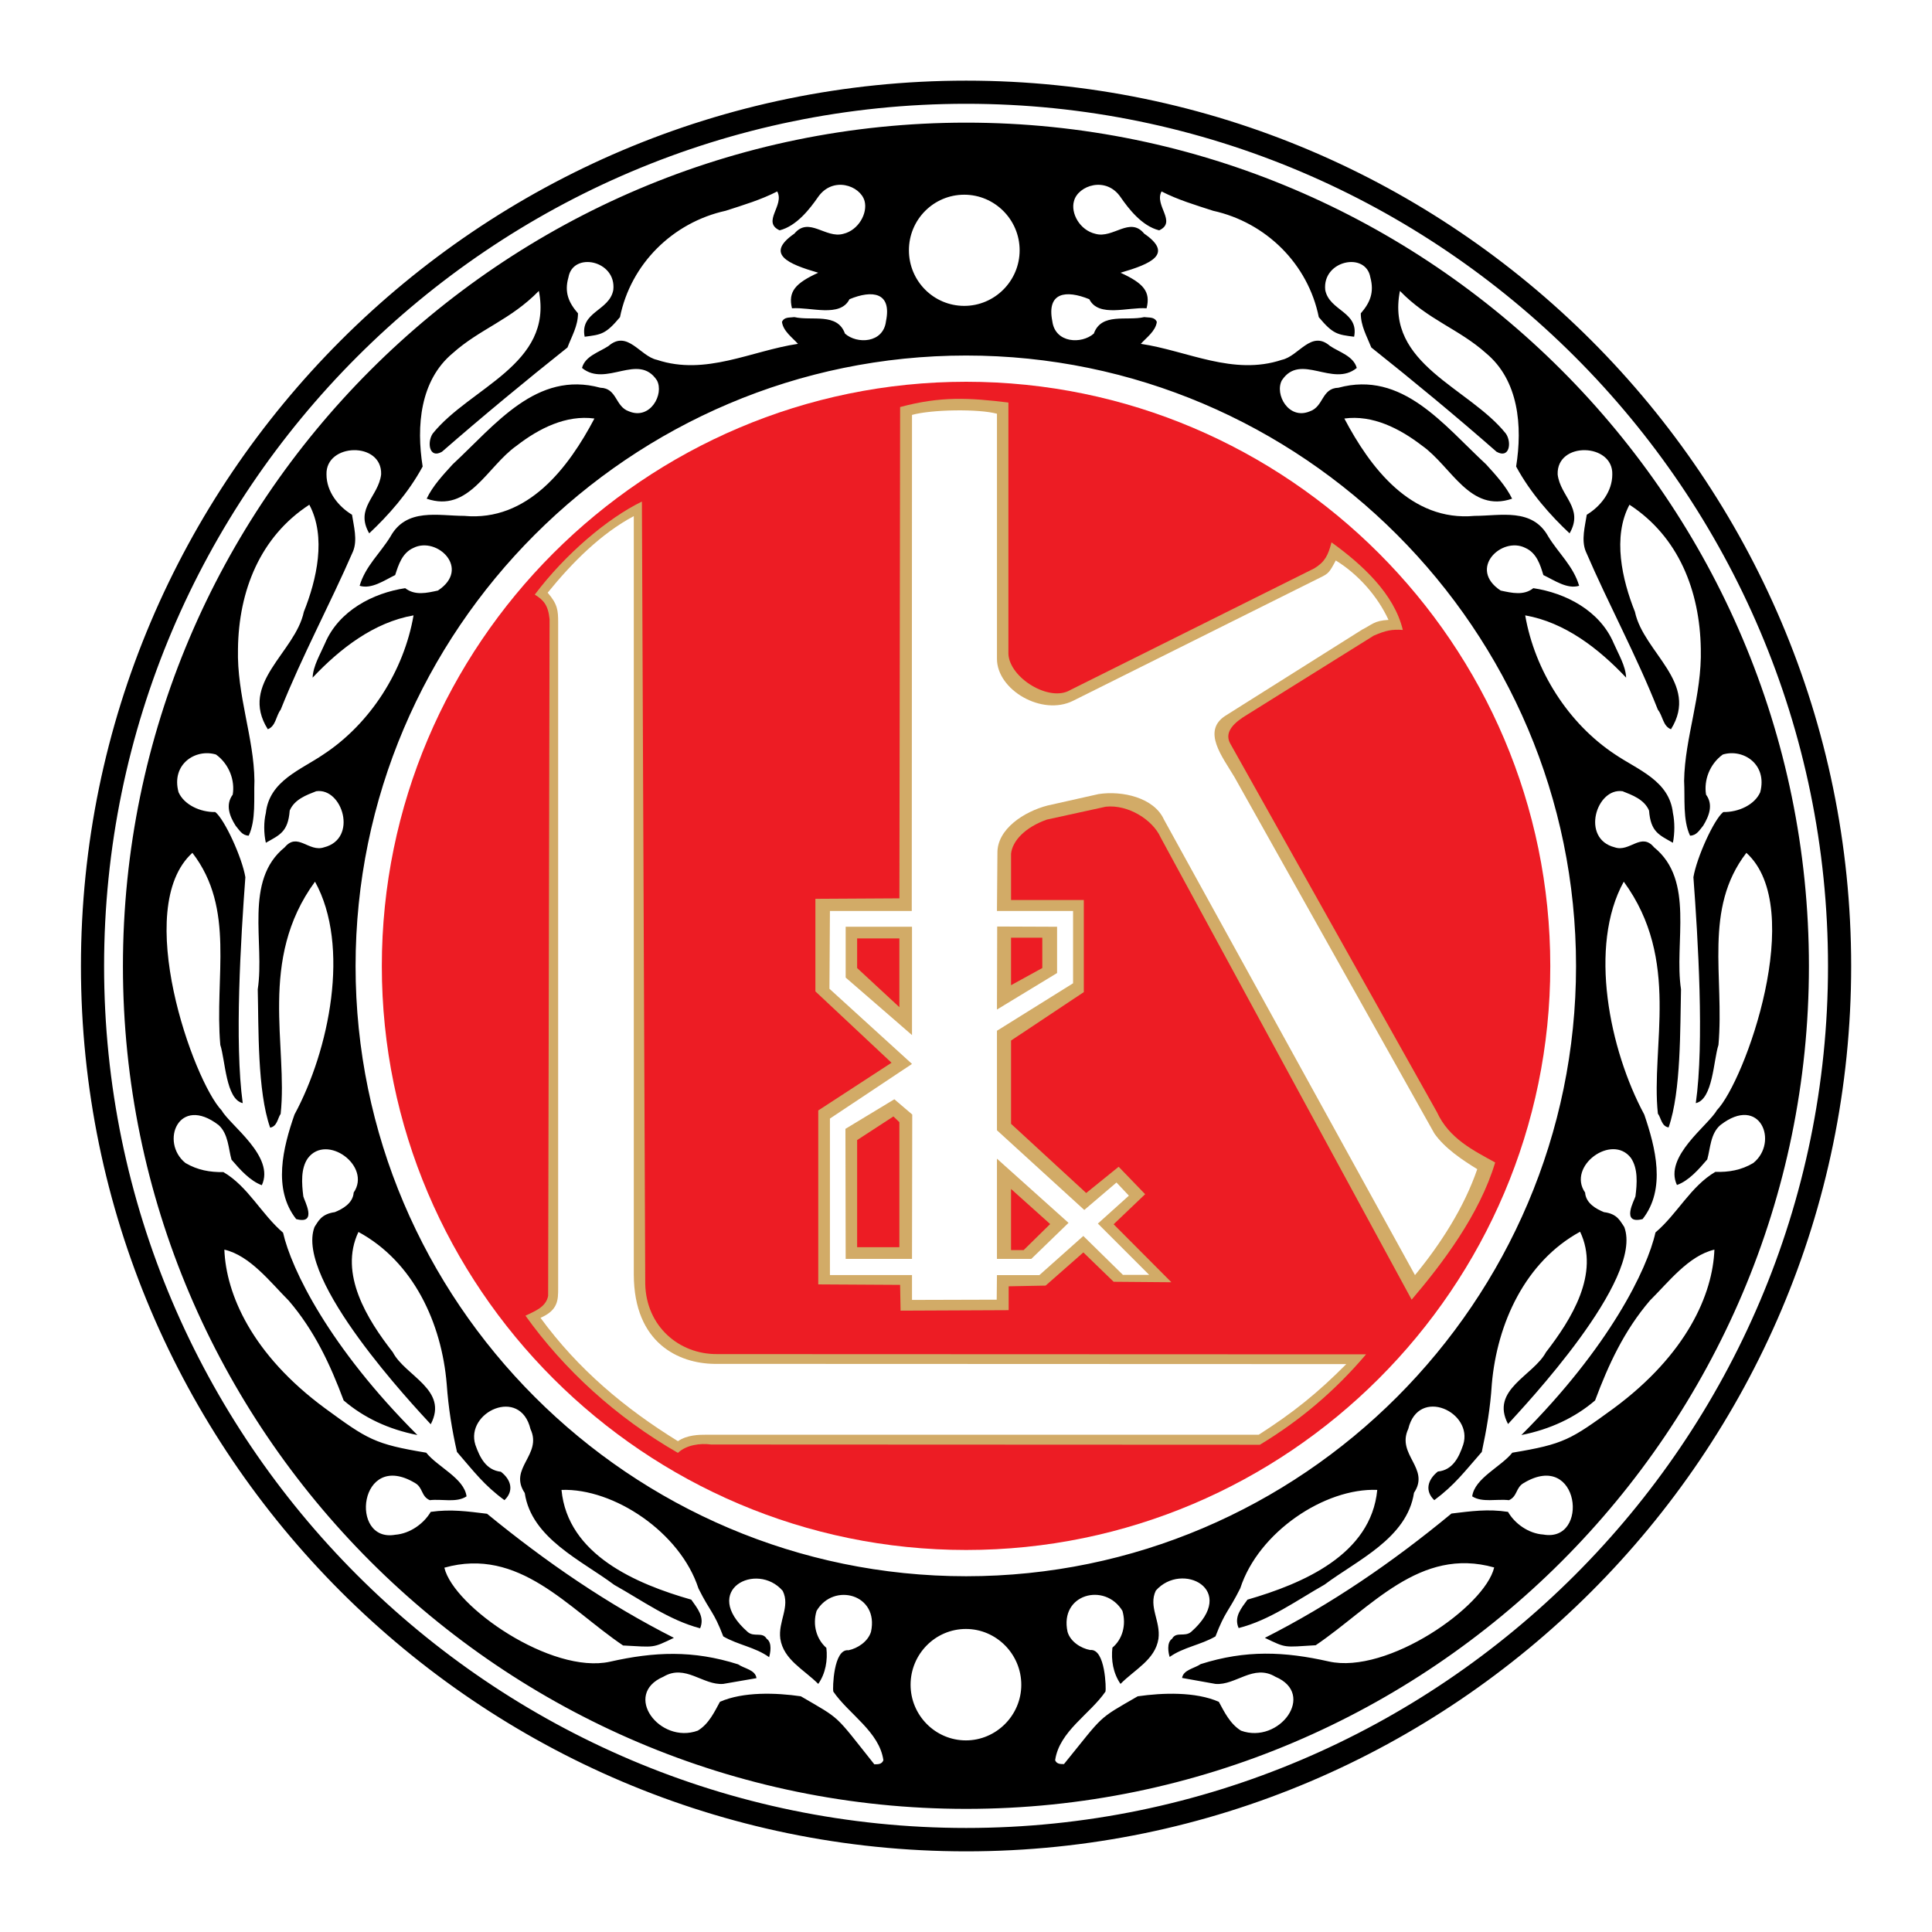
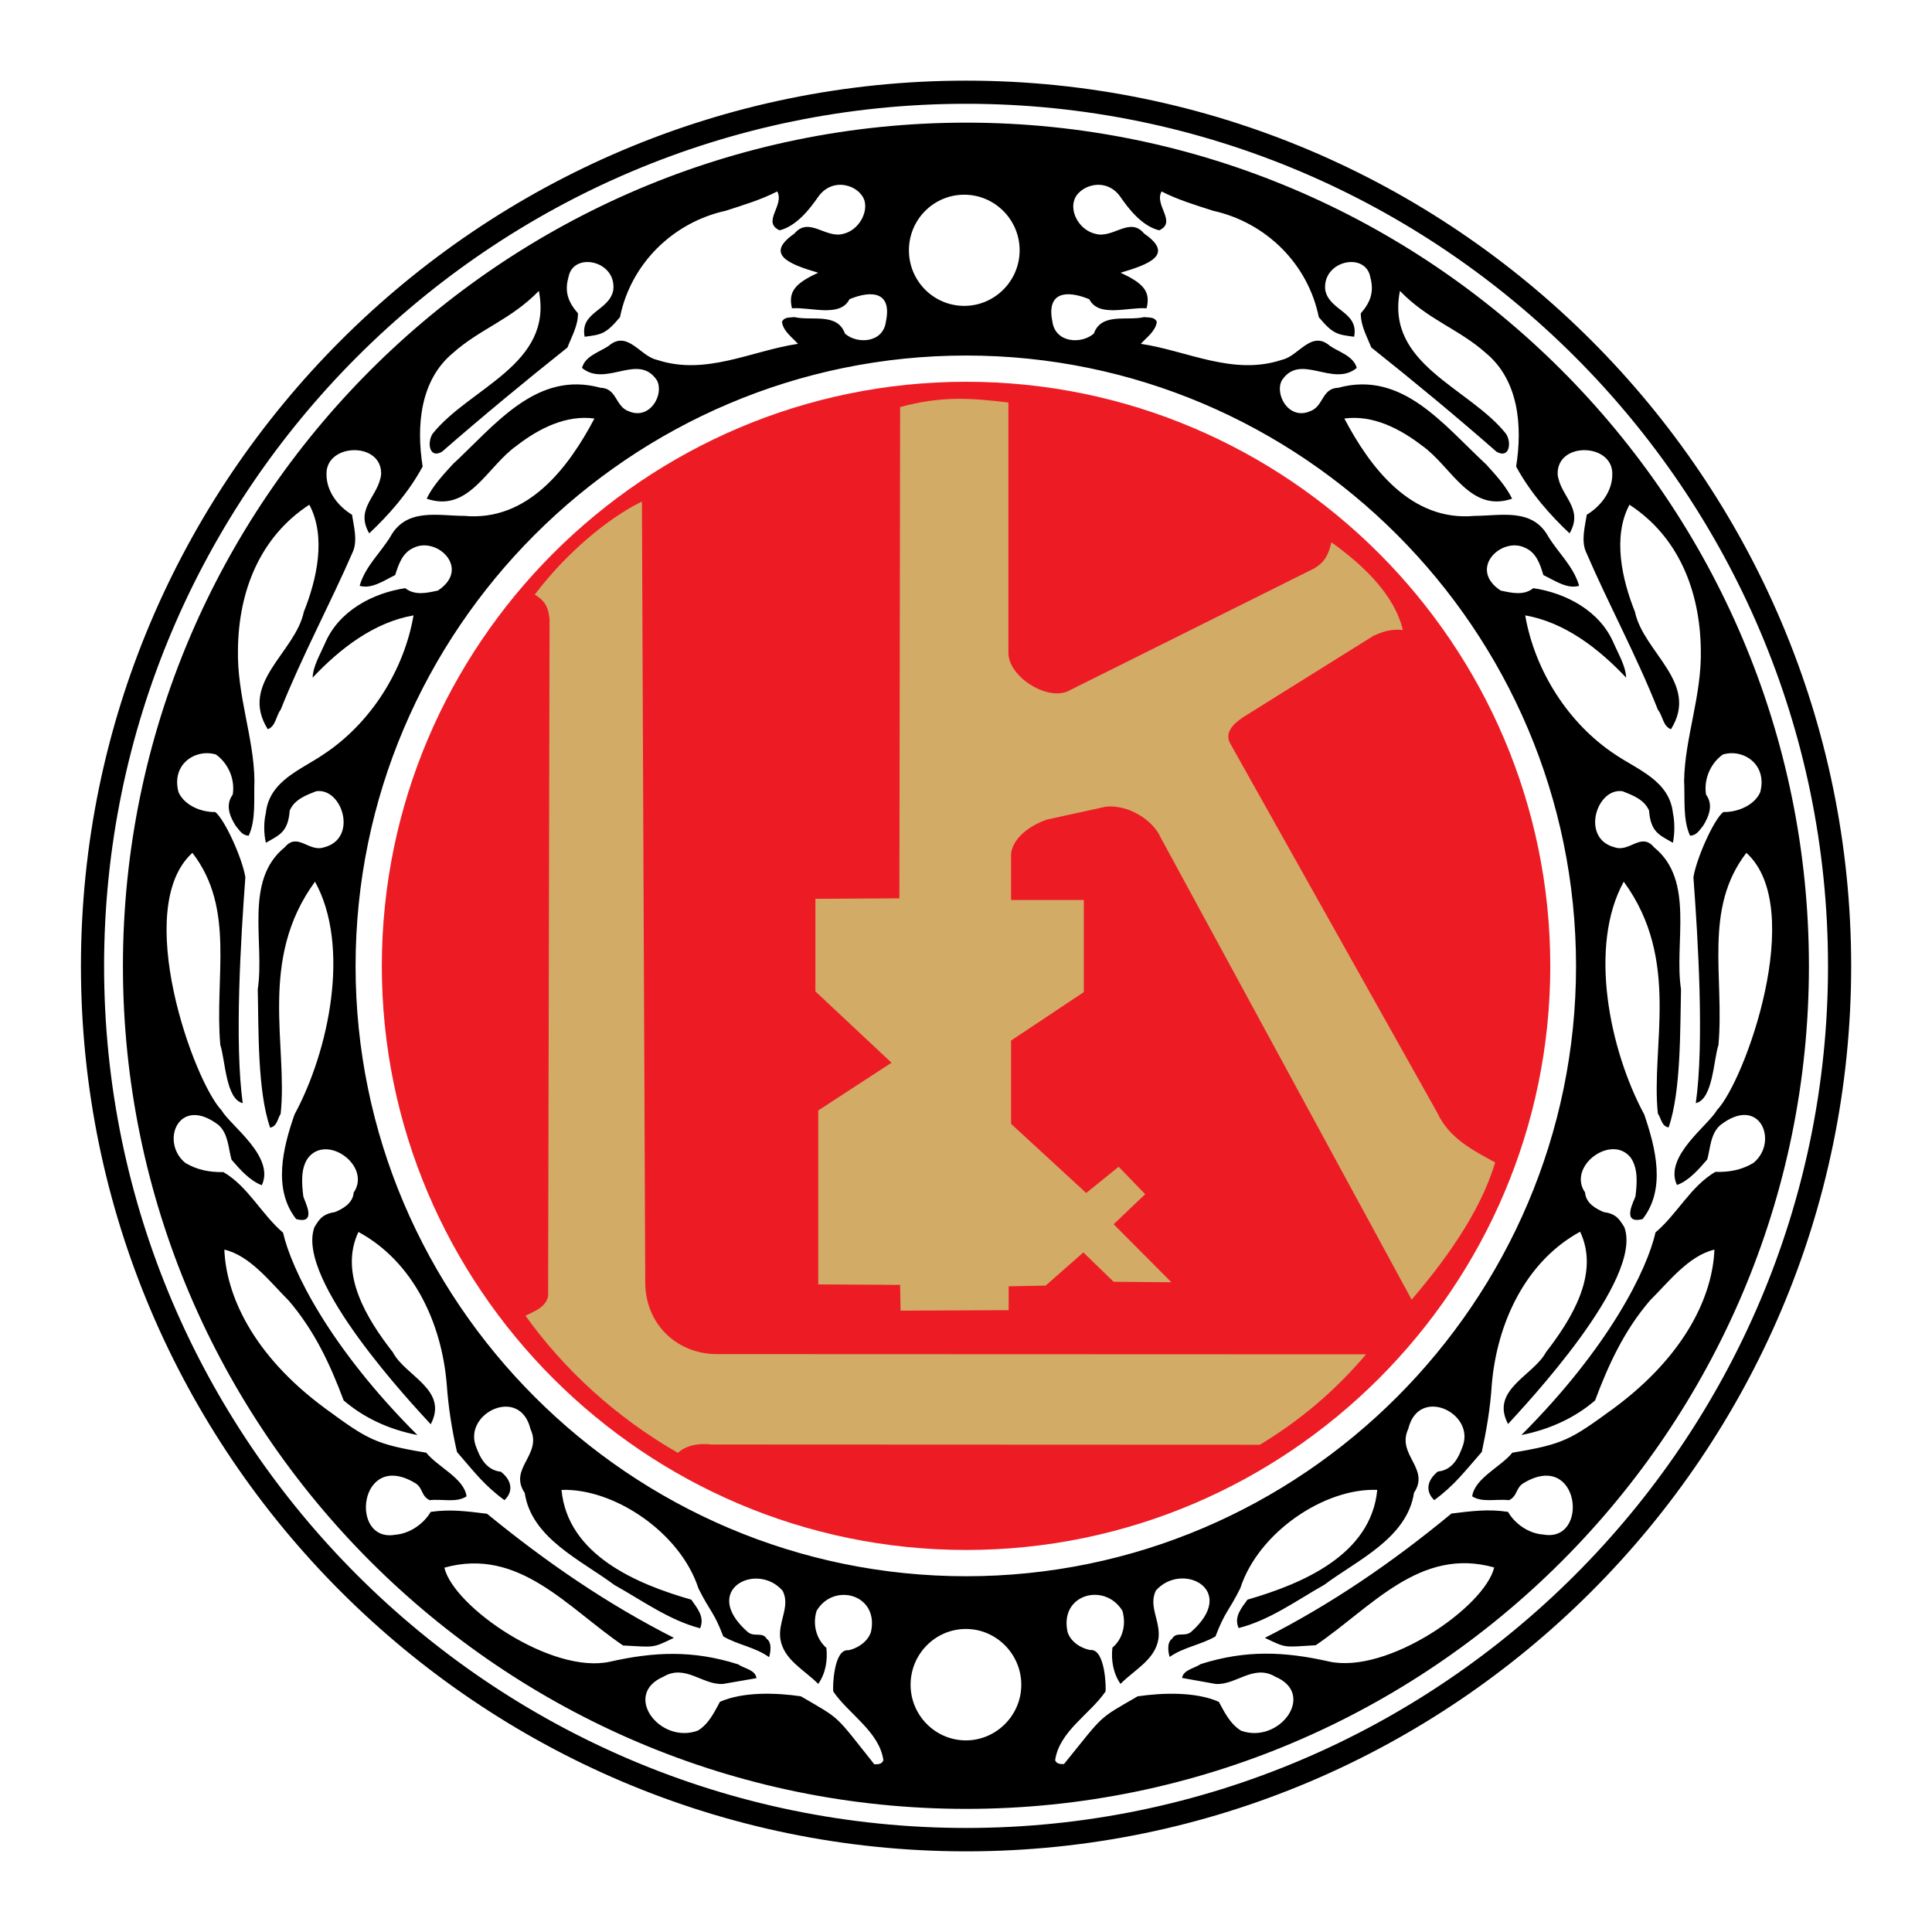
<svg xmlns="http://www.w3.org/2000/svg" version="1.0" id="Layer_1" x="0px" y="0px" width="192.756px" height="192.756px" viewBox="0 0 192.756 192.756" enable-background="new 0 0 192.756 192.756" xml:space="preserve">
  <g>
-     <polygon fill-rule="evenodd" clip-rule="evenodd" fill="#FFFFFF" points="0,0 192.756,0 192.756,192.756 0,192.756 0,0  " />
    <path fill-rule="evenodd" clip-rule="evenodd" d="M96.395,35.471c33.496,0,60.847,27.353,60.847,60.919   c0,33.47-27.352,60.872-60.847,60.872c-33.542,0-60.919-27.401-60.919-60.872C35.476,62.823,62.853,35.471,96.395,35.471   L96.395,35.471z M96.395,12.236c46.302,0,84.082,37.803,84.082,84.154c0,46.278-37.779,84.082-84.082,84.082   c-46.326,0-84.13-37.804-84.13-84.082C12.265,50.04,50.069,12.236,96.395,12.236L96.395,12.236z M96.371,162.522   c3.023,0,5.523,2.5,5.523,5.57c0,3.047-2.5,5.547-5.523,5.547c-3.046,0-5.522-2.5-5.522-5.547   C90.849,165.022,93.325,162.522,96.371,162.522L96.371,162.522z M109.297,23.33c1.762,0.5,3.43-1.762,4.857-0.023   c2.977,2.047,0.666,3.023-2.357,3.904c2.285,1.047,3.023,1.881,2.596,3.547c-1.834-0.143-4.785,0.952-5.713-0.905   c-2.334-0.952-4.262-0.69-3.691,2.19c0.287,2.214,2.93,2.309,4.143,1.238c0.762-2.119,3.285-1.238,5.023-1.643   c0.5,0.072,1.023-0.047,1.262,0.477c-0.119,0.928-1.047,1.571-1.596,2.19c4.643,0.69,9.213,3.213,14.07,1.595   c1.689-0.357,2.928-3.023,4.809-1.381c0.928,0.62,2.332,1,2.666,2.191c-2.404,1.975-5.617-1.571-7.475,1.237   c-0.738,1.381,0.666,3.976,2.785,3.095c1.404-0.476,1.166-2.309,2.855-2.357c6.381-1.737,10.475,3.69,14.736,7.642   c0.977,1.071,1.977,2.166,2.596,3.428c-4.215,1.452-6.047-3.214-8.975-5.285c-2.262-1.738-4.953-3.095-7.762-2.714   c2.572,4.88,6.643,10.308,12.998,9.713c2.572,0,5.762-0.833,7.355,2.071c1.023,1.666,2.5,2.952,3.072,4.904   c-1.191,0.357-2.428-0.524-3.57-1.071c-0.311-1.024-0.668-2.214-1.811-2.714c-2.332-1.167-5.76,2.071-2.451,4.261   c1.119,0.238,2.309,0.524,3.26-0.238c3.215,0.476,6.643,2.237,8.023,5.499c0.477,1.095,1.191,2.261,1.238,3.428   c-2.738-2.904-6.117-5.522-10.07-6.213c0.953,5.499,4.285,10.784,8.975,13.878c2.285,1.547,5.404,2.619,5.762,5.833   c0.189,0.881,0.189,2.023,0,2.976c-1.381-0.785-2.215-1.071-2.381-3.214c-0.477-1.119-1.689-1.547-2.643-1.928   c-2.619-0.381-4.189,4.737-0.785,5.595c1.5,0.523,2.643-1.547,3.928,0c4.094,3.309,1.977,9.498,2.689,14.165   c-0.094,3.809,0.023,10.165-1.238,13.783c-0.713-0.119-0.736-0.929-1.07-1.381c-0.715-6.713,2.309-15.331-3.404-23.139   c-3.547,6.428-1.428,16.784,2.047,23.235c1.119,3.285,2.191,7.427-0.166,10.427c-2.215,0.571-0.809-1.904-0.715-2.262   c0.168-1.31,0.262-2.785-0.451-3.833c-1.881-2.476-6.404,0.81-4.572,3.452c0.072,1.071,1.119,1.643,1.881,1.952   c1.381,0.167,1.643,0.952,2.023,1.476c2,5.214-9.998,17.902-11.592,19.664c-1.811-3.428,2.521-4.809,3.785-7.166   c2.523-3.261,5.402-7.832,3.404-12.021c-5.477,2.999-8.285,9.142-8.809,15.212c-0.143,2.333-0.523,4.547-1,6.761   c-1.715,1.952-2.689,3.285-4.738,4.809c-0.951-0.904-0.689-2.023,0.357-2.856c1.477-0.143,2.096-1.404,2.523-2.666   c1.047-3.262-4.451-5.833-5.475-1.596c-1.215,2.596,2.213,3.929,0.57,6.381c-0.689,4.547-5.689,6.736-8.926,9.164   c-2.811,1.596-5.477,3.548-8.57,4.334c-0.5-1.119,0.285-2,0.881-2.834c5.498-1.595,12.33-4.475,12.949-10.95   c-5.236-0.214-11.855,4.214-13.664,9.809c-1.215,2.428-1.5,2.261-2.477,4.809c-1.475,0.856-3.189,1.071-4.57,2.047   c-0.119-0.357-0.332-1.429,0.238-1.81c0.428-0.762,1.238-0.143,1.904-0.689c4.762-4.214-0.928-7.07-3.523-4.119   c-0.762,1.596,0.5,3.047,0.262,4.809c-0.332,2.095-2.355,3.048-3.785,4.5c-0.738-1.071-0.951-2.381-0.809-3.619   c1-0.833,1.404-2.261,1-3.666c-1.738-2.881-6.309-1.69-5.475,2.096c0.285,0.976,1.332,1.642,2.26,1.809   c1.525-0.167,1.596,3.904,1.525,4.143c-1.549,2.262-4.619,3.976-5.023,6.856c0.166,0.38,0.5,0.38,0.881,0.38   c4.07-5.022,3.285-4.404,7.355-6.761c2.475-0.356,5.762-0.476,8.094,0.548c0.523,0.952,1.096,2.19,2.215,2.88   c3.809,1.382,7.545-3.642,3.428-5.38c-2.191-1.31-3.953,0.882-5.977,0.715l-3.332-0.596c0.119-0.809,1.238-0.952,1.857-1.381   c4.5-1.428,8.355-1.262,12.783-0.262c5.832,1.31,15.568-5.451,16.498-9.379c-7.428-2.096-12.285,4.022-17.807,7.76   c-3.238,0.191-2.881,0.31-5.072-0.737c6.619-3.356,12.713-7.523,18.617-12.403c1.977-0.238,3.643-0.476,5.643-0.166   c0.666,1.166,2.047,2.166,3.523,2.262c4.641,0.833,3.641-8.499-1.953-5.143c-0.809,0.452-0.619,1.333-1.477,1.714   c-1.238-0.143-2.666,0.262-3.666-0.381c0.238-1.81,2.881-2.952,4-4.356c5.166-0.856,5.832-1.31,10.117-4.428   c7.309-5.404,9.879-11.403,10.047-15.831c-2.572,0.596-4.596,3.262-6.428,5.07c-2.572,3-4.143,6.404-5.477,9.976   c-1.998,1.714-4.475,2.88-7.355,3.451c8.785-8.784,12.57-16.545,13.379-20.211c2.191-1.856,3.5-4.595,5.977-6.047   c1.309,0.048,2.594-0.167,3.783-0.881c2.572-2.071,0.691-6.88-3.285-3.785c-1,0.857-1,2.357-1.309,3.428   c-0.857,1-1.857,2.143-3.023,2.548c-1.334-2.833,3.143-5.951,3.977-7.451c2.809-2.904,9.021-20.188,2.951-25.687   c-4.309,5.594-2.189,12.355-2.785,19.164c-0.5,1.523-0.547,5.428-2.262,5.809c0.857-6.023,0.215-16.45-0.238-22.544   c0.334-1.976,2.047-5.761,2.977-6.499c1.547,0.024,3.143-0.738,3.689-1.976c0.738-2.809-1.715-4.38-3.738-3.761   c-1.309,0.952-1.904,2.571-1.666,4c0.738,1,0.311,2.119-0.285,3.095c-0.381,0.452-0.643,0.976-1.311,1   c-0.736-1.571-0.498-3.714-0.594-5.476c0.07-4.333,1.785-8.499,1.666-13.165c-0.096-5.785-2.215-11.188-7.117-14.378   c-1.715,3.213-0.738,7.475,0.547,10.688c0.857,4.071,6.475,7.094,3.594,11.712c-0.809-0.309-0.809-1.333-1.309-1.952   c-2.119-5.38-4.904-10.475-7.189-15.783c-0.477-1.143-0.072-2.548,0.096-3.667c1.381-0.833,2.547-2.309,2.547-4.023   c0.096-3.142-5.57-3.309-5.451,0c0.262,2.214,2.643,3.357,1.189,5.88c-1.881-1.762-3.904-4.023-5.332-6.666   c0.643-4.023,0.262-8.594-3-11.307c-2.713-2.429-5.785-3.309-8.594-6.214c-1.451,7.356,6.881,9.618,10.57,14.236   c0.596,0.857,0.381,2.547-0.93,1.81c-4.045-3.547-8.307-7.07-12.496-10.403c-0.453-1.143-1.049-2.142-1.049-3.404   c0.93-1.071,1.357-2.095,0.953-3.595c-0.453-2.595-4.809-1.69-4.5,1.262c0.404,2.095,3.381,2.167,2.881,4.666   c-1.643-0.214-2.096-0.238-3.523-1.952c-1.07-5.309-5.262-9.451-10.547-10.617c-1.76-0.571-3.521-1.095-5.141-1.928   c-0.762,1.381,1.57,3.047-0.238,3.88c-1.738-0.428-3.07-2.19-3.832-3.285c-1.453-2.166-4.262-1.19-4.666,0.357   C106.799,21.258,107.727,22.972,109.297,23.33L109.297,23.33z M96.205,19.426c3.024,0,5.524,2.476,5.524,5.546   c0,3.071-2.5,5.546-5.524,5.546c-3.047,0-5.522-2.475-5.522-5.546C90.682,21.901,93.158,19.426,96.205,19.426L96.205,19.426z    M84.135,23.33c-1.762,0.5-3.428-1.762-4.88-0.023c-2.952,2.047-0.643,3.023,2.38,3.904c-2.285,1.047-3.023,1.881-2.619,3.547   c1.857-0.143,4.809,0.952,5.737-0.905c2.286-0.952,4.238-0.69,3.643,2.19c-0.262,2.214-2.904,2.309-4.095,1.238   c-0.762-2.119-3.285-1.238-5.046-1.643c-0.477,0.072-1-0.047-1.238,0.477c0.119,0.928,1.047,1.571,1.595,2.19   c-4.642,0.69-9.212,3.213-14.069,1.595c-1.69-0.357-2.928-3.023-4.833-1.381c-0.929,0.62-2.333,1-2.643,2.191   c2.404,1.975,5.618-1.571,7.475,1.237c0.738,1.381-0.667,3.976-2.786,3.095c-1.404-0.476-1.167-2.309-2.856-2.357   c-6.38-1.737-10.475,3.69-14.736,7.642c-0.976,1.071-2,2.166-2.595,3.428c4.214,1.452,6.023-3.214,8.975-5.285   c2.238-1.738,4.952-3.095,7.761-2.714c-2.571,4.88-6.642,10.308-12.998,9.713c-2.571,0-5.761-0.833-7.356,2.071   c-1.023,1.666-2.5,2.952-3.071,4.904c1.19,0.357,2.428-0.524,3.547-1.071c0.333-1.024,0.69-2.214,1.833-2.714   c2.333-1.167,5.761,2.071,2.428,4.261c-1.095,0.238-2.286,0.524-3.261-0.238c-3.19,0.476-6.618,2.237-8,5.499   c-0.476,1.095-1.19,2.261-1.238,3.428c2.738-2.904,6.118-5.522,10.07-6.213c-0.952,5.499-4.285,10.784-8.999,13.878   c-2.261,1.547-5.38,2.619-5.737,5.833c-0.214,0.881-0.214,2.023,0,2.976c1.381-0.785,2.214-1.071,2.381-3.214   c0.476-1.119,1.667-1.547,2.643-1.928c2.619-0.381,4.189,4.737,0.786,5.595c-1.524,0.523-2.643-1.547-3.928,0   c-4.095,3.309-1.976,9.498-2.69,14.165c0.095,3.809-0.048,10.165,1.238,13.807c0.714-0.143,0.738-0.928,1.047-1.38   c0.738-6.737-2.285-15.355,3.428-23.164c3.547,6.428,1.428,16.807-2.047,23.235c-1.143,3.285-2.19,7.427,0.167,10.427   c2.19,0.595,0.786-1.881,0.714-2.262c-0.167-1.31-0.262-2.785,0.452-3.809c1.881-2.5,6.38,0.785,4.571,3.428   c-0.071,1.071-1.119,1.643-1.881,1.952c-1.38,0.19-1.666,0.952-2.023,1.476c-2,5.237,9.975,17.926,11.593,19.688   c1.81-3.451-2.546-4.809-3.785-7.189c-2.547-3.261-5.403-7.832-3.428-11.998c5.499,2.976,8.309,9.118,8.808,15.188   c0.167,2.356,0.524,4.57,1.023,6.761c1.714,1.976,2.69,3.309,4.738,4.809c0.952-0.904,0.69-2.023-0.357-2.833   c-1.476-0.166-2.095-1.404-2.547-2.689c-1.024-3.262,4.476-5.833,5.499-1.571c1.215,2.571-2.237,3.904-0.571,6.38   c0.667,4.523,5.689,6.737,8.927,9.165c2.809,1.571,5.476,3.523,8.57,4.333c0.477-1.143-0.286-2-0.881-2.857   c-5.499-1.57-12.331-4.475-12.95-10.95c5.213-0.19,11.855,4.237,13.665,9.832c1.214,2.428,1.5,2.237,2.476,4.785   c1.476,0.856,3.19,1.071,4.571,2.07c0.119-0.381,0.333-1.452-0.239-1.833c-0.428-0.737-1.261-0.119-1.904-0.689   c-4.761-4.19,0.929-7.07,3.5-4.095c0.786,1.571-0.476,3.047-0.238,4.784c0.333,2.095,2.333,3.048,3.785,4.5   c0.738-1.048,0.953-2.381,0.81-3.595c-0.976-0.857-1.404-2.285-0.976-3.69c1.69-2.881,6.261-1.666,5.427,2.096   c-0.309,0.976-1.333,1.642-2.238,1.833c-1.523-0.191-1.595,3.88-1.523,4.118c1.547,2.262,4.595,3.999,5,6.856   c-0.167,0.404-0.5,0.404-0.905,0.404c-4.023-5.047-3.238-4.404-7.332-6.785c-2.452-0.356-5.737-0.476-8.07,0.548   c-0.523,0.952-1.095,2.214-2.214,2.88c-3.809,1.382-7.546-3.618-3.428-5.38c2.19-1.31,3.952,0.882,5.975,0.715l3.309-0.572   c-0.095-0.832-1.214-0.952-1.833-1.38c-4.5-1.429-8.356-1.262-12.784-0.262c-5.833,1.285-15.593-5.476-16.521-9.38   c7.451-2.095,12.308,4.023,17.831,7.761c3.213,0.167,2.88,0.285,5.07-0.762c-6.618-3.356-12.712-7.523-18.64-12.379   c-1.953-0.238-3.619-0.477-5.619-0.19c-0.69,1.166-2.047,2.166-3.546,2.285c-4.619,0.81-3.619-8.522,1.975-5.166   c0.81,0.452,0.596,1.333,1.476,1.714c1.214-0.143,2.667,0.286,3.667-0.381c-0.238-1.81-2.88-2.928-4.023-4.356   c-5.142-0.856-5.833-1.31-10.094-4.428c-7.308-5.38-9.879-11.403-10.046-15.831c2.571,0.596,4.595,3.262,6.428,5.095   c2.571,2.999,4.142,6.38,5.475,9.951c2,1.714,4.452,2.88,7.356,3.451c-8.785-8.761-12.57-16.521-13.403-20.188   c-2.167-1.856-3.5-4.618-5.952-6.046c-1.333,0.023-2.571-0.191-3.785-0.905c-2.571-2.071-0.691-6.855,3.309-3.785   c0.976,0.881,0.976,2.381,1.286,3.452c0.857,1,1.856,2.118,3.023,2.547c1.333-2.856-3.142-5.951-3.999-7.451   c-2.809-2.928-8.999-20.211-2.928-25.71c4.309,5.594,2.19,12.355,2.785,19.164c0.5,1.523,0.548,5.428,2.238,5.809   c-0.833-6-0.19-16.45,0.262-22.544c-0.333-1.976-2.071-5.761-3-6.499c-1.523,0.024-3.119-0.738-3.666-1.976   c-0.762-2.809,1.714-4.38,3.738-3.761c1.309,0.952,1.904,2.571,1.667,4c-0.738,1-0.333,2.119,0.286,3.095   c0.381,0.452,0.643,0.976,1.309,1c0.738-1.571,0.5-3.714,0.571-5.476c-0.047-4.333-1.761-8.499-1.642-13.165   c0.071-5.785,2.214-11.188,7.118-14.378c1.714,3.213,0.738,7.475-0.548,10.688c-0.857,4.071-6.499,7.094-3.595,11.712   c0.81-0.309,0.81-1.333,1.286-1.952c2.143-5.38,4.904-10.475,7.213-15.783c0.476-1.143,0.071-2.548-0.096-3.667   c-1.38-0.833-2.547-2.309-2.547-4.023c-0.095-3.142,5.57-3.309,5.452,0c-0.262,2.214-2.643,3.357-1.19,5.88   c1.88-1.762,3.904-4.023,5.332-6.666c-0.643-4.023-0.262-8.594,3-11.307c2.714-2.429,5.761-3.309,8.594-6.214   c1.452,7.356-6.879,9.618-10.593,14.236c-0.571,0.857-0.357,2.547,0.928,1.81c4.071-3.547,8.332-7.07,12.522-10.403   c0.428-1.143,1.047-2.142,1.047-3.404c-0.928-1.071-1.381-2.095-0.952-3.595c0.453-2.595,4.809-1.69,4.475,1.262   c-0.38,2.095-3.356,2.167-2.856,4.666c1.643-0.214,2.095-0.238,3.523-1.952c1.071-5.309,5.261-9.451,10.546-10.617   c1.762-0.571,3.523-1.095,5.142-1.928c0.762,1.381-1.571,3.047,0.239,3.88c1.714-0.428,3.047-2.19,3.809-3.285   c1.476-2.166,4.237-1.19,4.666,0.357C86.587,21.258,85.659,22.972,84.135,23.33L84.135,23.33z M96.395,10.355   c47.326,0,85.986,38.637,85.986,86.035c0,47.349-38.66,85.986-85.986,85.986c-47.373,0-86.01-38.637-86.01-85.986   C10.385,48.992,49.022,10.355,96.395,10.355L96.395,10.355z M96.395,8.046c48.611,0,88.296,39.684,88.296,88.344   c0,48.634-39.686,88.319-88.296,88.319c-48.635,0-88.319-39.685-88.319-88.319C8.076,47.73,47.76,8.046,96.395,8.046L96.395,8.046z   " />
    <path fill-rule="evenodd" clip-rule="evenodd" fill="#ED1C24" d="M96.395,38.089c32.091,0,58.277,26.186,58.277,58.301   c0,32.066-26.186,58.252-58.277,58.252c-32.114,0-58.3-26.187-58.3-58.252C38.095,64.275,64.281,38.089,96.395,38.089   L96.395,38.089z" />
    <path fill-rule="evenodd" clip-rule="evenodd" fill="#D2AB67" d="M64.043,50.04l0.333,78.059c0.095,4.214,3.356,7.023,7.166,6.999   l64.751,0.024c-3.094,3.642-6.545,6.57-10.594,9.022l-54.752-0.024c-1.071-0.143-2.452,0.024-3.309,0.834   c-6.189-3.548-11.379-8.333-15.212-13.688c0.81-0.405,2.047-0.81,2.262-1.977l0.143-67.513c-0.143-1.404-0.595-1.904-1.476-2.452   C56.401,55.277,60.615,51.706,64.043,50.04L64.043,50.04z M100.609,40.161v25.067c0.094,2.404,4.094,4.856,6.166,3.619   l24.354-12.141c1.047-0.643,1.379-1.286,1.713-2.595c3.047,2.19,6.262,5.143,7.117,8.737c-1.094-0.072-1.689,0.047-2.904,0.571   l-12.615,7.879c-1.238,0.738-2.334,1.69-1.715,2.856l20.639,36.804c1.215,2.643,3.619,3.81,5.809,5.022   c-1.547,5.19-5.309,10.142-8.332,13.688l-25.043-46.112c-0.785-1.761-3.238-3.309-5.475-3.071l-5.881,1.286   c-2.143,0.762-3.428,2.095-3.57,3.404v4.618h7.26v9.189l-7.26,4.833v8.309l7.498,6.903l3.238-2.619l2.643,2.737l-3.143,3   l5.762,5.785l-5.762-0.048l-3.023-2.928l-3.762,3.309l-3.689,0.071v2.381l-10.784,0.048l-0.047-2.571l-8.166-0.048v-17.354   l7.309-4.761l-7.594-7.118v-9.236l8.38-0.048l0.071-49.016C93.848,39.518,96.705,39.684,100.609,40.161L100.609,40.161z" />
-     <path fill-rule="evenodd" clip-rule="evenodd" fill="#FFFFFF" d="M99.467,41.279v24.449c0,3.119,4.5,5.737,7.594,4.19   l24.639-12.284c0.834-0.405,0.928-0.5,1.57-1.715c2.215,1.357,4.168,3.547,5.262,5.928c-1.428,0.071-1.643,0.476-2.643,0.976   l-13.641,8.594c-2.355,1.524-0.285,4.095,0.904,6.094l19.949,35.565c1.025,1.477,2.811,2.667,4.285,3.571   c-1.309,3.809-3.643,7.451-6.213,10.569l-25.043-45.445c-1-2.214-4.191-2.904-6.523-2.547l-5.094,1.143   c-2.311,0.595-5.047,2.333-5,4.761l-0.047,5.761h7.594v7.213l-7.594,4.737v9.928l8.713,7.951l3.213-2.738l1.238,1.31l-3.094,2.785   l5.117,5.118h-2.619l-3.951-3.88l-4.381,3.903h-4.236l-0.025,2.452l-8.45,0.024v-2.477h-8.189v-15.616l8.189-5.451l-8.237-7.499   l0.048-7.761h8.165l0.024-49.492C92.919,40.851,97.657,40.779,99.467,41.279L99.467,41.279z M91.015,111.197L90.991,125.6h-6.618   l-0.024-12.975l4.88-2.951L91.015,111.197L91.015,111.197z M106.607,122.005l-3.713,3.595h-3.428v-9.999L106.607,122.005   L106.607,122.005z M105.465,92.462v4.618l-5.998,3.643l0.023-8.285L105.465,92.462L105.465,92.462z M90.991,103.27l-6.618-5.737   v-5.07h6.618V103.27L90.991,103.27z M63.234,127.171c0.023,6.88,4.523,8.855,8.022,8.903l63.062,0.023   c-2.857,2.881-5.285,4.833-8.736,7.047H70.423c-0.619,0-1.857,0-2.786,0.643c-5.285-3.261-9.951-7.166-13.712-12.308   c1.762-0.762,1.762-1.785,1.762-2.952V62.086c0-1.167-0.048-1.81-1.047-2.952c2.475-3.047,5.333-5.904,8.594-7.642V127.171   L63.234,127.171z" />
-     <path fill-rule="evenodd" clip-rule="evenodd" fill="#ED1C24" d="M89.73,124.433h-4.214v-10.688l3.618-2.356l0.596,0.571V124.433   L89.73,124.433z M85.516,96.58l4.214,3.904v-6.856h-4.214V96.58L85.516,96.58z M103.99,96.58l-3.119,1.714v-4.737h3.119V96.58   L103.99,96.58z M102.133,124.719h-1.262v-6.095l3.904,3.5L102.133,124.719L102.133,124.719z" />
  </g>
</svg>